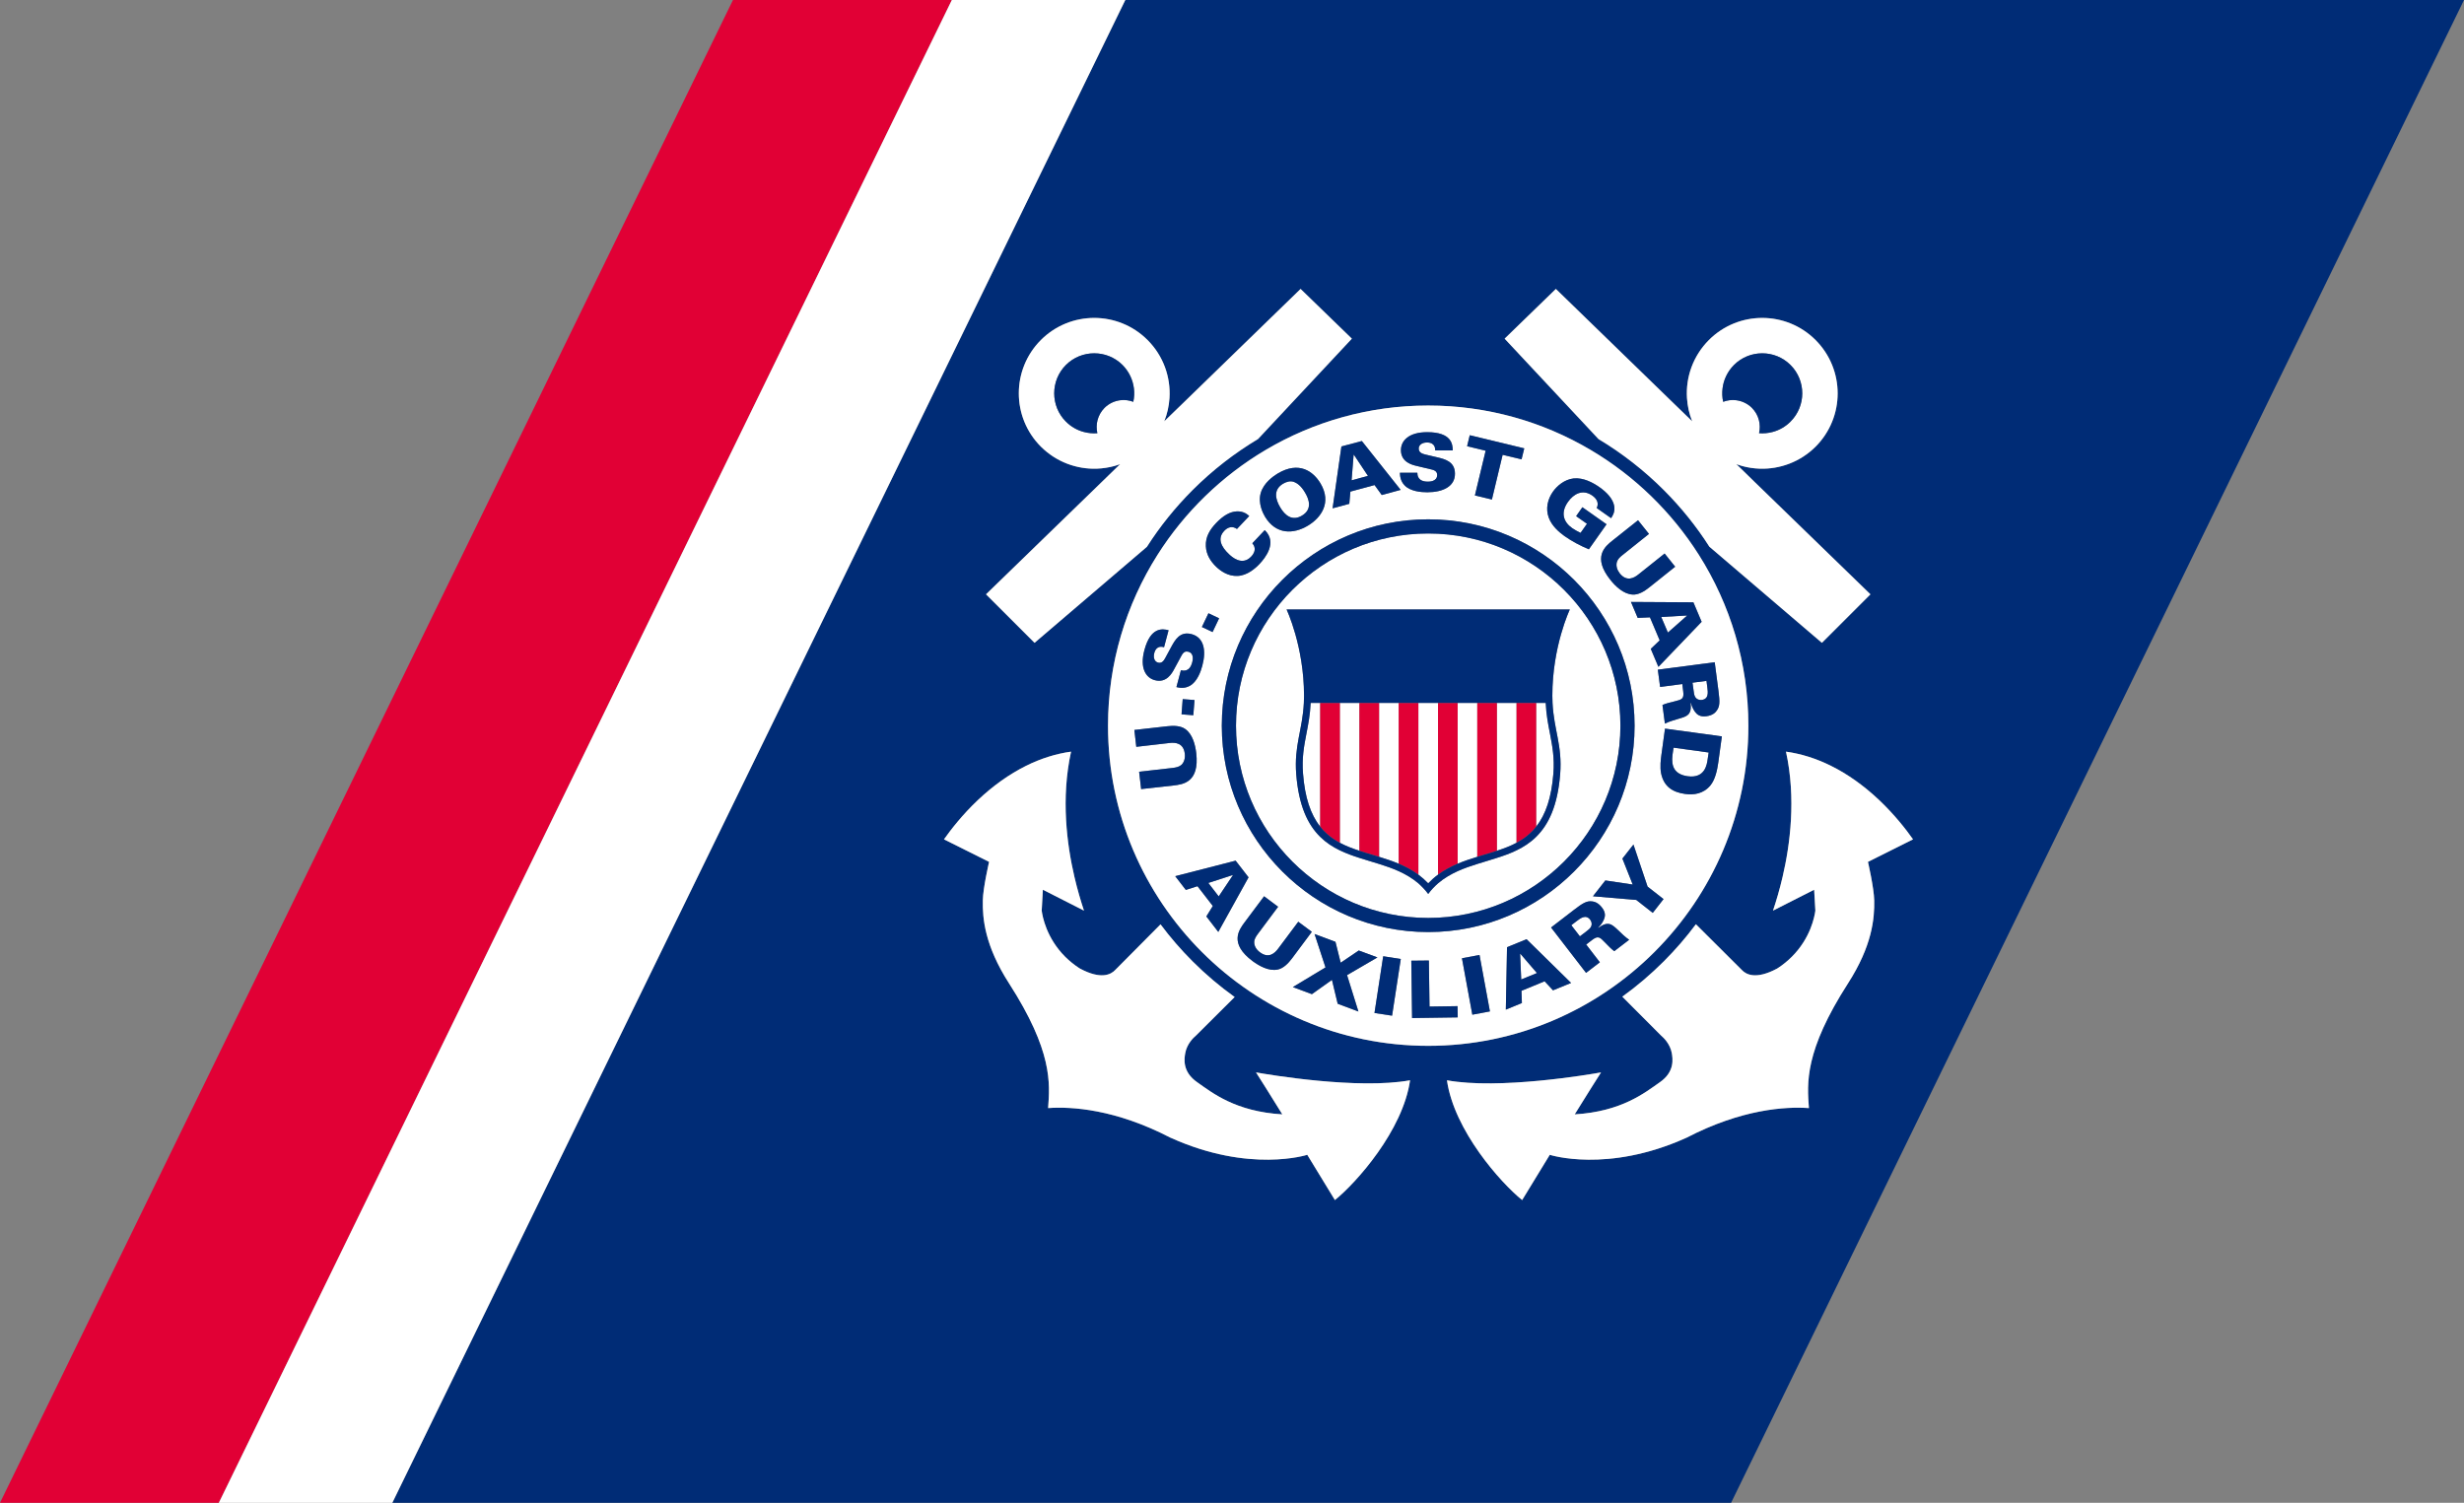
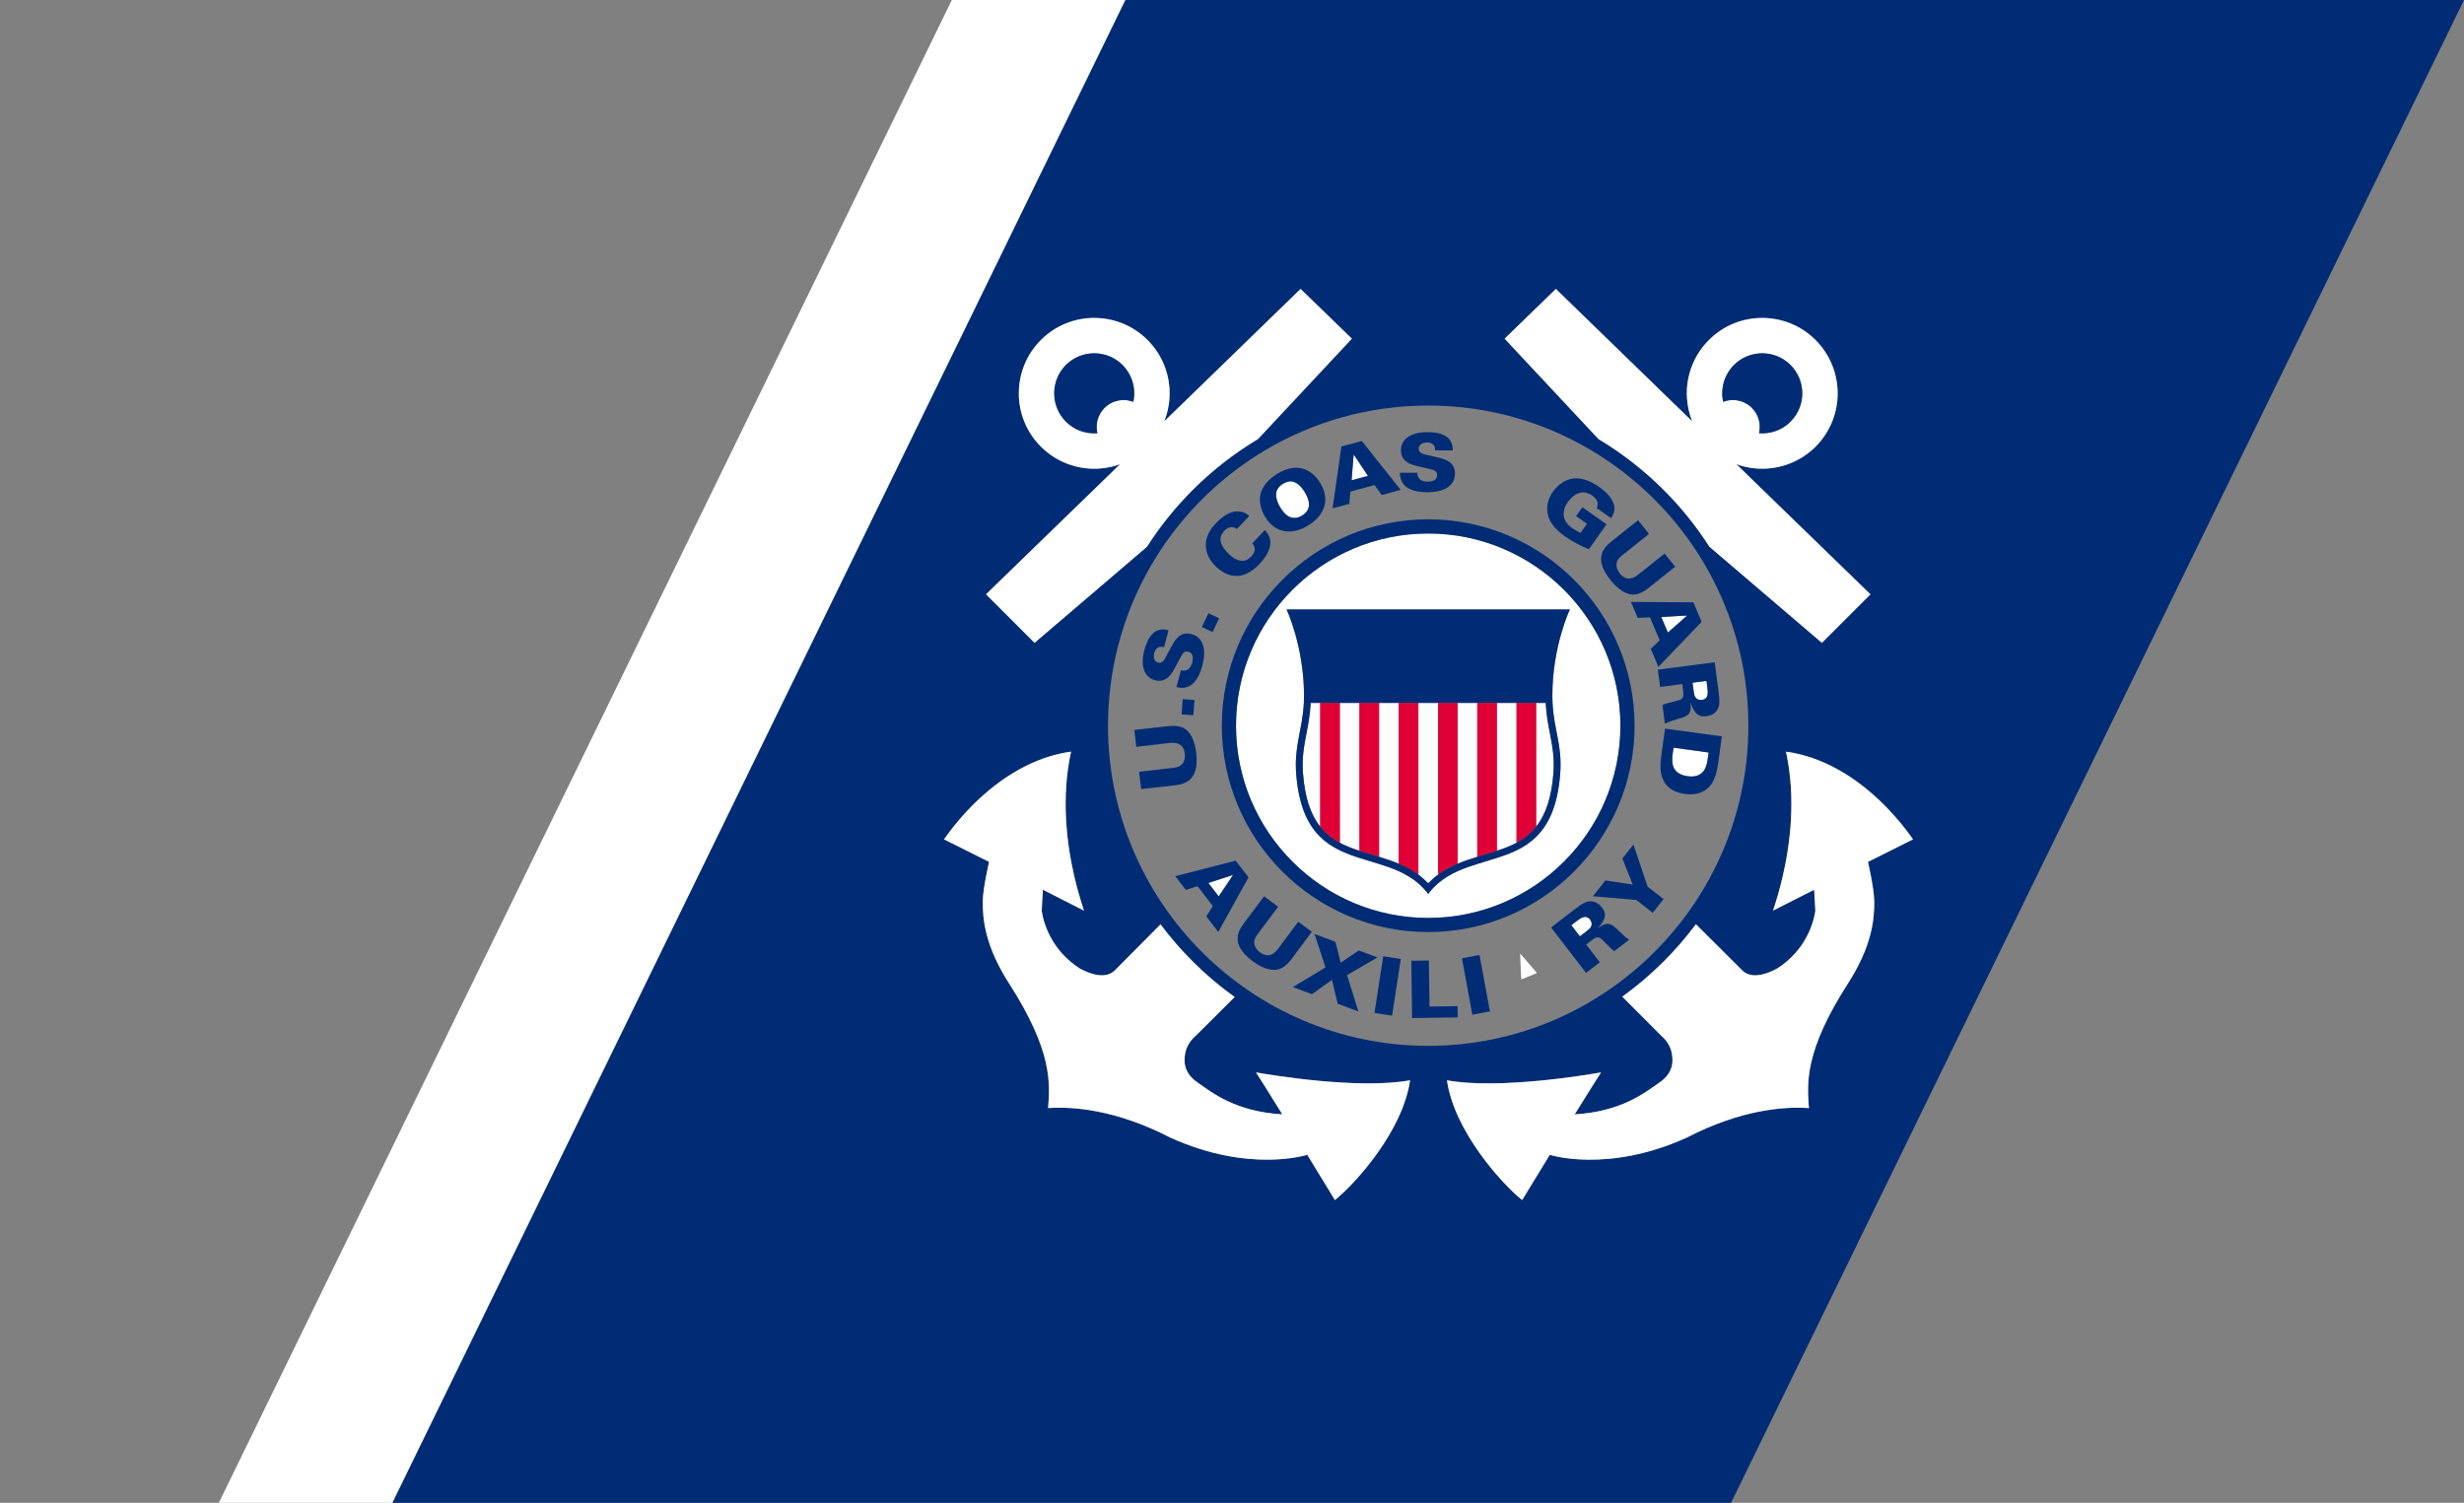
<svg xmlns="http://www.w3.org/2000/svg" xmlns:ns1="http://www.inkscape.org/namespaces/inkscape" xmlns:ns2="http://sodipodi.sourceforge.net/DTD/sodipodi-0.dtd" version="1.1" id="Layer_1" x="0px" y="0px" width="550" height="335.457" viewBox="0 0 550 335.457" enable-background="new 0 0 600 356.982" xml:space="preserve" ns1:version="0.48.1 " ns2:docname="ZZ1.svg">
  <rect x="0" y="0" width="550" height="335.457" fill="#808080" stroke="none" />
  <defs id="defs121" />
  <ns2:namedview pagecolor="#ffffff" bordercolor="#666666" borderopacity="1" objecttolerance="10" gridtolerance="10" guidetolerance="10" ns1:pageopacity="0" ns1:pageshadow="2" ns1:window-width="1280" ns1:window-height="1004" id="namedview119" showgrid="false" fit-margin-top="0" fit-margin-left="0" fit-margin-right="0" fit-margin-bottom="0" ns1:zoom="0.73112931" ns1:cx="270.7" ns1:cy="166.966" ns1:window-x="-8" ns1:window-y="-8" ns1:window-maximized="1" ns1:current-layer="Layer_1" />
  <g id="g3" transform="translate(-29.3,-10)">
    <path d="M 280.483,10 116.872,345.457 H 415.703 L 579.3,10 H 280.483 z m 152.595,247.345 c -5.263,-0.367 -14.996,0.219 -27.342,6.625 h -0.027 l -0.014,0.014 c -17.641,7.963 -30.463,3.791 -30.463,3.791 l -6.168,10.102 c -4.786,-3.857 -15.188,-15.527 -16.783,-26.734 11.596,2.127 31.69,-1.268 34.39,-1.758 0,0 -3.96,6.217 -5.876,9.365 10.463,-0.627 15.631,-4.813 19.005,-7.172 3.367,-2.33 2.884,-5.275 2.665,-6.516 -0.368,-2.004 -1.786,-3.408 -2.393,-3.912 l -8.65,-8.672 c 3.266,-2.357 6.367,-4.988 9.271,-7.893 2.604,-2.604 4.997,-5.371 7.157,-8.275 l 10.266,10.225 c 0.947,1.008 3.143,2.168 7.778,-0.287 l 0.116,-0.068 0.108,-0.066 c 1.159,-0.75 2.216,-1.623 3.163,-2.564 4.165,-4.172 5.058,-8.943 5.234,-10.279 l -0.271,-4.662 -9.183,4.662 c 0.716,-2.141 1.479,-4.689 2.141,-7.539 1.677,-7.17 3.04,-17.504 0.757,-27.947 3.415,0.477 6.789,1.541 10.088,3.189 3.701,1.842 7.301,4.404 10.723,7.635 3.442,3.26 6.012,6.572 7.546,8.754 l -10.062,5.029 c 0,0 1.344,5.795 1.398,8.604 0.081,4.063 -0.465,10.115 -5.836,18.486 -9.774,15.197 -9.161,22.314 -8.738,27.863 z m -105.807,20.531 -6.169,-10.102 c 0,0 -12.821,4.172 -30.457,-3.791 l -0.034,-0.014 h -0.014 c -12.358,-6.406 -22.086,-6.992 -27.341,-6.625 0.409,-5.549 1.036,-12.666 -8.739,-27.865 -5.372,-8.371 -5.924,-14.424 -5.835,-18.486 0.048,-2.809 1.397,-8.604 1.397,-8.604 l -10.068,-5.029 c 1.541,-2.182 4.104,-5.494 7.553,-8.754 3.415,-3.23 7.028,-5.793 10.716,-7.635 3.299,-1.648 6.68,-2.713 10.095,-3.189 -2.291,10.443 -0.927,20.777 0.75,27.947 0.661,2.85 1.424,5.398 2.133,7.539 l -9.175,-4.662 -0.259,4.662 c 0.164,1.336 1.063,6.107 5.215,10.279 0.954,0.941 2.018,1.814 3.169,2.564 l 0.116,0.066 0.116,0.068 c 4.622,2.455 6.83,1.295 7.778,0.287 l 10.129,-10.197 c 2.161,2.891 4.546,5.658 7.144,8.248 2.945,2.943 6.087,5.604 9.4,7.975 l -8.629,8.59 c -0.614,0.504 -2.032,1.908 -2.393,3.912 -0.225,1.24 -0.709,4.186 2.665,6.516 3.361,2.359 8.527,6.545 18.998,7.172 -1.915,-3.148 -5.869,-9.365 -5.869,-9.365 2.686,0.49 22.795,3.885 34.383,1.758 -1.594,11.208 -11.996,22.878 -16.775,26.735 z m -51.908,-160.42 3.422,-3.327 0.552,-0.518 c -0.409,0.15 -0.825,0.273 -1.234,0.396 -1.322,0.368 -2.658,0.559 -4.008,0.614 -4.492,0.136 -9.019,-1.5 -12.454,-4.922 -6.571,-6.571 -6.571,-17.218 0,-23.803 6.571,-6.571 17.232,-6.571 23.804,0 3.558,3.558 5.187,8.303 4.901,12.951 -0.116,1.786 -0.498,3.518 -1.166,5.194 l 3.96,-3.831 26.468,-25.712 11.445,11.098 -20.94,22.399 c -5.255,3.149 -10.17,6.953 -14.622,11.397 -3.885,3.899 -7.3,8.139 -10.184,12.665 l -25.084,21.431 -10.832,-10.825 25.972,-25.207 z M 405.859,98.847 c -0.293,-4.648 1.343,-9.393 4.895,-12.951 6.564,-6.571 17.232,-6.571 23.803,0 6.578,6.585 6.578,17.232 0,23.817 -3.428,3.408 -7.969,5.044 -12.453,4.908 -1.35,-0.055 -2.693,-0.246 -3.994,-0.614 -0.416,-0.123 -0.825,-0.245 -1.241,-0.396 l 0.552,0.518 3.408,3.327 25.979,25.208 -10.832,10.825 -25.119,-21.458 c -2.883,-4.526 -6.291,-8.752 -10.163,-12.638 -4.438,-4.431 -9.331,-8.234 -14.581,-11.384 l -20.953,-22.413 11.432,-11.098 26.475,25.712 3.961,3.831 c -0.678,-1.677 -1.052,-3.408 -1.169,-5.194 z m -21.478,11.602 c 9.774,5.78 18.057,13.837 24.131,23.408 6.993,11.042 11.049,24.117 11.049,38.131 0,39.414 -32.059,71.464 -71.465,71.464 -39.413,0 -71.471,-32.051 -71.471,-71.464 0,-13.987 4.042,-27.062 11.029,-38.104 6.08,-9.598 14.383,-17.668 24.185,-23.462 10.634,-6.285 23.026,-9.897 36.257,-9.897 13.238,-0.001 25.644,3.625 36.285,9.924 z" id="path5" ns1:connector-curvature="0" style="fill:#002c76" />
-     <polygon points="241.765,10 192.911,10 29.3,345.457 78.147,345.457 " id="polygon7" style="fill:#e10035" />
    <polygon points="280.483,10 241.765,10 78.147,345.457 116.872,345.457 " id="polygon9" style="fill:#ffffff" />
    <path d="m 320.154,182.691 c 0.41,5.248 1.657,9.08 3.832,11.834 v -27.622 h -2.127 c -0.123,2.645 -0.539,4.785 -0.947,6.871 -0.532,2.768 -1.037,5.386 -0.758,8.917 z" id="path11" ns1:connector-curvature="0" style="fill:#ffffff" />
    <polygon points="401.6,151.198 405.846,147.449 405.818,147.395 400.113,147.722 " id="polygon13" style="fill:#ffffff" />
    <path d="m 407.604,165.404 c 0.348,0.804 1.165,0.886 1.567,0.832 1.575,-0.205 1.377,-1.704 1.228,-2.809 l -0.185,-1.445 -3.121,0.409 0.197,1.445 c 0.11,0.831 0.165,1.254 0.314,1.568 z" id="path15" ns1:connector-curvature="0" style="fill:#ffffff" />
    <path d="m 332.745,199.91 v -33.006 h -4.376 v 31.219 c 1.37,0.736 2.842,1.283 4.376,1.787 z" id="path17" ns1:connector-curvature="0" style="fill:#ffffff" />
    <polygon points="334.646,116.229 331.512,111.512 331.45,111.526 330.993,117.211 " id="polygon19" style="fill:#ffffff" />
    <path d="m 447.652,210.994 c -0.055,-2.809 -1.398,-8.604 -1.398,-8.604 l 10.062,-5.029 c -1.534,-2.182 -4.104,-5.494 -7.546,-8.754 -3.422,-3.23 -7.021,-5.793 -10.723,-7.635 -3.299,-1.648 -6.673,-2.713 -10.088,-3.189 2.283,10.443 0.92,20.777 -0.757,27.947 -0.661,2.85 -1.425,5.398 -2.141,7.539 l 9.183,-4.662 0.271,4.662 c -0.177,1.336 -1.069,6.107 -5.234,10.279 -0.947,0.941 -2.004,1.814 -3.163,2.564 l -0.108,0.066 -0.116,0.068 c -4.636,2.455 -6.831,1.295 -7.778,0.287 L 407.85,216.31 c -2.16,2.904 -4.553,5.672 -7.157,8.275 -2.903,2.904 -6.005,5.535 -9.271,7.893 l 8.65,8.672 c 0.606,0.504 2.024,1.908 2.393,3.912 0.219,1.24 0.702,4.186 -2.665,6.516 -3.374,2.359 -8.542,6.545 -19.005,7.172 1.916,-3.148 5.876,-9.365 5.876,-9.365 -2.699,0.49 -22.794,3.885 -34.39,1.758 1.596,11.207 11.997,22.877 16.783,26.734 l 6.168,-10.102 c 0,0 12.822,4.172 30.463,-3.791 l 0.014,-0.014 h 0.027 c 12.346,-6.406 22.079,-6.992 27.342,-6.625 -0.423,-5.549 -1.036,-12.666 8.738,-27.865 5.372,-8.371 5.917,-14.424 5.836,-18.486 z" id="path21" ns1:connector-curvature="0" style="fill:#ffffff" />
    <path d="m 359.051,201.259 v -34.356 h -4.384 v 35.895 c 1.438,-0.599 2.911,-1.09 4.384,-1.539 z" id="path23" ns1:connector-curvature="0" style="fill:#ffffff" />
    <path d="m 341.512,202.798 v -35.895 h -4.383 v 34.356 c 1.478,0.449 2.951,0.94 4.383,1.539 z" id="path25" ns1:connector-curvature="0" style="fill:#ffffff" />
    <path d="m 348.096,207.175 c 0.695,-0.723 1.425,-1.377 2.195,-1.936 v -38.336 h -4.39 v 38.336 c 0.757,0.559 1.494,1.214 2.195,1.936 z" id="path27" ns1:connector-curvature="0" style="fill:#ffffff" />
    <path d="m 376.037,182.691 c 0.279,-3.531 -0.232,-6.148 -0.757,-8.917 -0.409,-2.086 -0.831,-4.226 -0.954,-6.871 h -2.134 v 27.622 c 2.189,-2.754 3.422,-6.586 3.845,-11.834 z" id="path29" ns1:connector-curvature="0" style="fill:#ffffff" />
    <path d="m 348.096,214.906 c 23.654,0 42.904,-19.25 42.904,-42.917 0,-23.653 -19.25,-42.903 -42.904,-42.903 -23.666,0 -42.902,19.25 -42.902,42.903 -0.001,23.667 19.236,42.917 42.902,42.917 z m 31.615,-68.861 c 0,0 -3.906,8.207 -3.906,19.25 0,0.559 0.014,1.091 0.041,1.609 0.307,6.067 2.216,9.502 1.705,15.911 -0.56,7.033 -2.57,11.246 -5.358,13.986 -1.309,1.295 -2.794,2.25 -4.376,3.014 -1.397,0.682 -2.877,1.213 -4.391,1.689 -1.438,0.479 -2.917,0.887 -4.375,1.35 -1.493,0.465 -2.959,0.969 -4.384,1.609 -1.548,0.709 -3.033,1.568 -4.376,2.713 -0.784,0.695 -1.514,1.445 -2.188,2.359 l -0.008,0.014 -0.014,-0.014 c -0.674,-0.914 -1.41,-1.664 -2.181,-2.359 -1.351,-1.145 -2.836,-2.004 -4.39,-2.713 -1.412,-0.641 -2.891,-1.145 -4.383,-1.609 -1.453,-0.463 -2.925,-0.871 -4.384,-1.35 -1.499,-0.477 -2.972,-1.008 -4.376,-1.689 -1.588,-0.764 -3.067,-1.719 -4.383,-3.014 -2.789,-2.74 -4.793,-6.953 -5.352,-13.986 -0.504,-6.408 1.397,-9.844 1.704,-15.911 0.027,-0.518 0.041,-1.05 0.041,-1.609 0,-11.042 -3.899,-19.25 -3.899,-19.25 h 63.233 z" id="path31" ns1:connector-curvature="0" style="fill:#ffffff" />
    <path d="m 367.816,198.123 v -31.219 h -4.391 v 33.006 c 1.542,-0.504 3.028,-1.051 4.391,-1.787 z" id="path33" ns1:connector-curvature="0" style="fill:#ffffff" />
    <polygon points="368.676,222.908 368.613,222.935 368.859,228.634 372.369,227.203 " id="polygon35" style="fill:#ffffff" />
    <path d="m 406.037,183.277 c 3.852,0.518 4.273,-2.631 4.438,-3.803 l 0.225,-1.5 -7.839,-1.078 -0.239,1.65 c -0.313,2.563 0.463,4.323 3.415,4.731 z" id="path37" ns1:connector-curvature="0" style="fill:#ffffff" />
    <path d="m 381.19,215.642 -1.151,0.885 1.914,2.482 1.16,-0.887 c 0.668,-0.518 1.002,-0.764 1.192,-1.049 0.532,-0.723 0.185,-1.459 -0.062,-1.787 -0.96,-1.24 -2.167,-0.326 -3.053,0.356 z" id="path39" ns1:connector-curvature="0" style="fill:#ffffff" />
    <path d="m 319.924,125.091 c 2.379,-1.418 1.574,-3.667 0.654,-5.181 -0.914,-1.541 -1.773,-2.059 -2.428,-2.332 -0.845,-0.313 -1.73,-0.027 -2.453,0.396 -2.188,1.322 -1.752,3.408 -0.621,5.303 1.037,1.745 2.653,3.136 4.848,1.814 z" id="path41" ns1:connector-curvature="0" style="fill:#ffffff" />
    <path d="m 309.664,249.384 c 0,0 3.954,6.217 5.869,9.365 -10.471,-0.627 -15.637,-4.813 -18.998,-7.172 -3.374,-2.33 -2.89,-5.275 -2.665,-6.516 0.361,-2.004 1.779,-3.408 2.393,-3.912 l 8.629,-8.59 c -3.313,-2.371 -6.455,-5.031 -9.4,-7.975 -2.597,-2.59 -4.983,-5.357 -7.144,-8.248 l -10.129,10.197 c -0.948,1.008 -3.156,2.168 -7.778,-0.287 l -0.116,-0.068 -0.116,-0.066 c -1.152,-0.75 -2.215,-1.623 -3.169,-2.564 -4.151,-4.172 -5.051,-8.943 -5.215,-10.279 l 0.259,-4.662 9.175,4.662 c -0.709,-2.141 -1.472,-4.689 -2.133,-7.539 -1.677,-7.17 -3.041,-17.504 -0.75,-27.947 -3.415,0.477 -6.796,1.541 -10.095,3.189 -3.688,1.842 -7.301,4.404 -10.716,7.635 -3.449,3.26 -6.012,6.572 -7.553,8.754 l 10.068,5.029 c 0,0 -1.35,5.795 -1.397,8.604 -0.089,4.063 0.463,10.115 5.835,18.486 9.775,15.199 9.148,22.316 8.739,27.865 5.255,-0.367 14.983,0.219 27.341,6.625 h 0.014 l 0.034,0.014 c 17.635,7.963 30.457,3.791 30.457,3.791 l 6.169,10.102 c 4.778,-3.857 15.181,-15.527 16.775,-26.734 -11.588,2.126 -31.697,-1.268 -34.383,-1.759 z" id="path43" ns1:connector-curvature="0" style="fill:#ffffff" />
    <path d="m 285.309,132.057 c 2.884,-4.526 6.299,-8.766 10.184,-12.665 4.451,-4.444 9.367,-8.248 14.622,-11.397 l 20.94,-22.399 -11.445,-11.098 -26.468,25.712 -3.96,3.831 c 0.668,-1.677 1.05,-3.408 1.166,-5.194 0.286,-4.648 -1.343,-9.393 -4.901,-12.951 -6.571,-6.571 -17.232,-6.571 -23.804,0 -6.571,6.585 -6.571,17.232 0,23.803 3.436,3.422 7.962,5.058 12.454,4.922 1.35,-0.055 2.686,-0.246 4.008,-0.614 0.409,-0.123 0.825,-0.245 1.234,-0.396 l -0.552,0.518 -3.422,3.327 -25.971,25.208 10.832,10.825 25.083,-21.432 z m -9.461,-31.015 c -0.777,0.791 -1.295,1.718 -1.561,2.727 -0.252,0.954 -0.266,1.963 -0.041,2.931 -0.995,0.082 -2.018,-0.014 -3,-0.273 -1.479,-0.381 -2.863,-1.159 -4.021,-2.317 -3.477,-3.477 -3.477,-9.148 0,-12.638 3.483,-3.476 9.161,-3.476 12.638,0 1.459,1.473 2.297,3.299 2.542,5.208 0.13,0.995 0.082,2.018 -0.136,3.013 -0.927,-0.354 -1.929,-0.478 -2.911,-0.354 -1.281,0.162 -2.522,0.721 -3.51,1.703 z" id="path45" ns1:connector-curvature="0" style="fill:#ffffff" />
    <polygon points="304.436,205.335 299.017,207.093 301.334,210.093 304.484,205.39 " id="polygon47" style="fill:#ffffff" />
    <path d="m 376.59,74.498 -11.432,11.098 20.953,22.413 c 5.25,3.149 10.144,6.953 14.581,11.384 3.872,3.885 7.28,8.112 10.163,12.638 l 25.119,21.458 10.832,-10.825 -25.979,-25.208 -3.408,-3.327 -0.552,-0.518 c 0.416,0.15 0.825,0.273 1.241,0.396 1.301,0.368 2.645,0.559 3.994,0.614 4.484,0.136 9.025,-1.5 12.453,-4.908 6.578,-6.584 6.578,-17.232 0,-23.817 -6.57,-6.571 -17.238,-6.571 -23.803,0 -3.552,3.558 -5.188,8.303 -4.895,12.951 0.116,1.786 0.49,3.518 1.166,5.194 L 403.062,100.21 376.59,74.498 z m 37.211,22.181 c 0.232,-1.909 1.091,-3.735 2.543,-5.208 3.482,-3.476 9.141,-3.476 12.624,0 3.497,3.49 3.497,9.162 0,12.638 -1.146,1.159 -2.543,1.936 -4.015,2.317 -0.975,0.259 -2.004,0.354 -3.007,0.273 0.231,-0.968 0.212,-1.977 -0.034,-2.931 -0.259,-1.009 -0.783,-1.936 -1.561,-2.727 -0.988,-0.982 -2.229,-1.541 -3.518,-1.704 -0.968,-0.123 -1.977,0 -2.896,0.354 -0.225,-0.994 -0.265,-2.003 -0.136,-3.012 z" id="path49" ns1:connector-curvature="0" style="fill:#ffffff" />
-     <path d="m 311.839,110.421 c -9.802,5.794 -18.105,13.865 -24.185,23.462 -6.987,11.043 -11.029,24.117 -11.029,38.104 0,39.414 32.058,71.464 71.471,71.464 39.406,0 71.465,-32.051 71.465,-71.464 0,-14.015 -4.056,-27.089 -11.049,-38.131 -6.074,-9.571 -14.356,-17.628 -24.131,-23.408 -10.641,-6.298 -23.047,-9.925 -36.285,-9.925 -13.231,0.001 -25.623,3.614 -36.257,9.898 z m 16.885,-0.763 4.56,-1.213 8.664,10.906 -4.219,1.145 -1.609,-2.222 -5.392,1.459 -0.245,2.727 -3.729,1.009 1.97,-13.811 z m 19.372,16.264 c 25.398,0 46.066,20.667 46.066,46.066 0,25.398 -20.668,46.066 -46.066,46.066 -25.404,0 -46.072,-20.668 -46.072,-46.066 -10e-4,-25.398 20.667,-46.066 46.072,-46.066 z m -37.375,-5.889 c 0.676,-2.304 2.884,-3.79 3.756,-4.322 4.785,-2.863 7.962,-0.491 9.57,2.182 2.618,4.376 0.041,7.743 -2.809,9.447 -3.189,1.909 -7.115,2.072 -9.57,-2.004 -0.436,-0.736 -1.622,-2.999 -0.947,-5.303 z m -9.979,6.735 c 1.554,-1.636 3.088,-2.549 4.628,-2.618 1.567,-0.068 2.413,0.723 2.774,1.036 l -2.734,2.89 c -1.063,-0.75 -2.085,-0.382 -2.842,0.423 -1.616,1.704 -0.668,3.572 1.036,5.181 0.56,0.545 2.917,2.754 4.976,0.559 1.418,-1.486 0.573,-2.59 0.26,-2.972 l 2.768,-2.931 c 2.89,2.768 0.082,6.23 -1.166,7.553 -0.928,0.981 -2.727,2.577 -4.881,2.672 -2.127,0.109 -3.797,-1.104 -4.765,-2.018 -1.274,-1.213 -2.25,-2.74 -2.331,-4.622 -0.103,-2.072 0.872,-3.668 2.277,-5.153 z m -1.698,20.122 2.38,1.131 -1.459,3.067 -2.386,-1.131 1.465,-3.067 z m -14.301,8.235 c 1.397,-5.249 4.076,-4.786 5.398,-4.445 l -1.009,3.79 c -0.375,-0.095 -1.704,-0.477 -2.181,1.309 -0.286,1.09 0.088,1.922 0.832,2.126 0.907,0.246 1.336,-0.518 1.623,-1.036 l 1.268,-2.345 c 0.907,-1.677 1.991,-3.667 4.608,-2.972 2.754,0.736 3.306,3.64 2.399,7.021 -0.368,1.404 -1.172,3.6 -2.767,4.499 -1.261,0.723 -2.475,0.423 -3.02,0.3 l 1.002,-3.763 c 0.498,0.123 1.936,0.464 2.522,-1.758 0.082,-0.327 0.531,-1.991 -0.866,-2.372 -0.58,-0.15 -1.05,0 -1.507,0.832 l -1.677,3.095 c -0.47,0.873 -1.69,3.122 -4.281,2.427 -1.996,-0.519 -3.421,-2.673 -2.344,-6.708 z m 11.193,11.138 -0.273,3.395 -2.625,-0.205 0.259,-3.395 2.639,0.205 z m -11.915,19.877 -0.45,-3.873 7.56,-0.857 c 0.682,-0.096 1.384,-0.232 1.868,-0.668 0.647,-0.6 0.879,-1.541 0.77,-2.482 -0.279,-2.439 -2.133,-2.563 -3.401,-2.412 l -7.43,0.858 -0.429,-3.763 7.369,-0.832 c 1.404,-0.164 2.958,-0.123 3.995,0.627 1.67,1.172 2.243,3.613 2.447,5.373 0.75,6.543 -2.972,6.979 -5.051,7.225 l -7.248,0.804 z m 14.553,28.424 1.445,-2.33 -3.422,-4.418 -2.604,0.832 -2.365,-3.068 13.483,-3.463 2.883,3.723 -6.755,12.188 -2.665,-3.464 z m 15.903,11.861 c -1.99,0.408 -4.158,-0.846 -5.568,-1.881 -5.29,-3.939 -3.061,-6.967 -1.807,-8.645 l 4.362,-5.834 3.129,2.344 -4.547,6.096 c -0.401,0.545 -0.79,1.145 -0.79,1.799 -0.014,0.887 0.518,1.703 1.281,2.264 1.963,1.473 3.319,0.203 4.083,-0.832 l 4.472,-5.984 3.026,2.248 -4.431,5.945 c -0.845,1.117 -1.935,2.234 -3.21,2.48 z m 13.415,7.635 -1.281,-5.33 -4.479,3.189 -4.253,-1.582 7.293,-4.389 -2.447,-7.457 4.67,1.744 1.166,4.662 4.035,-2.727 4.172,1.541 -6.783,3.953 2.535,8.125 -4.628,-1.729 z m 12.14,2.658 -3.927,-0.6 1.943,-12.666 3.926,0.613 -1.942,12.653 z m 4.465,0.532 -0.171,-12.801 3.92,-0.041 0.143,10.279 6.258,-0.096 0.041,2.51 -10.191,0.149 z m 13.448,-0.75 -2.316,-12.596 3.919,-0.736 2.324,12.596 -3.927,0.736 z m 18.01,-5.44 -1.875,-2.018 -5.166,2.127 0.096,2.727 -3.586,1.473 0.266,-13.934 4.363,-1.785 9.938,9.762 -4.036,1.648 z m 13.674,-8.738 c -0.66,-0.477 -1.329,-1.186 -2.133,-2.004 -1.07,-1.117 -1.473,-1.527 -2.843,-0.477 l -1.296,0.994 3.055,3.967 -3.082,2.359 -7.811,-10.129 5.125,-3.941 c 1.991,-1.539 2.822,-1.99 3.961,-1.895 0.572,0.055 1.438,0.287 2.277,1.391 0.858,1.092 0.735,1.949 0.436,2.658 -0.389,0.941 -1.002,1.527 -1.281,1.814 l 0.047,0.055 c 2.189,-1.596 2.973,-0.832 4.432,0.545 0.634,0.613 1.629,1.594 2.439,2.113 l -3.326,2.55 z m 8.59,-8.549 -3.682,-2.889 -9.666,-0.818 2.761,-3.531 6.114,0.914 -2.304,-5.795 2.468,-3.135 3.156,9.393 3.559,2.781 -2.406,3.08 z m 14.628,-33.565 c -0.231,1.65 -0.675,3.805 -1.772,5.127 -1.561,1.881 -3.735,2.154 -5.609,1.895 -2.816,-0.381 -4.759,-1.648 -5.379,-4.58 -0.3,-1.486 -0.062,-3.176 0.062,-4.131 l 0.804,-5.876 12.693,1.731 -0.799,5.834 z m 0.04,-15.99 c 0.328,2.495 0.301,3.449 -0.367,4.376 -0.314,0.477 -0.961,1.104 -2.332,1.282 -1.383,0.191 -2.064,-0.354 -2.515,-0.955 -0.62,-0.818 -0.832,-1.649 -0.927,-2.018 l -0.075,0.014 c 0.286,2.686 -0.798,2.985 -2.7,3.531 -0.845,0.259 -2.181,0.627 -3.039,1.077 l -0.546,-4.158 c 0.743,-0.341 1.697,-0.559 2.802,-0.832 1.514,-0.382 2.059,-0.504 1.826,-2.236 l -0.197,-1.608 -4.955,0.654 -0.512,-3.858 12.699,-1.663 0.838,6.394 z m -3.756,-15.42 -9.652,10.062 -1.703,-4.022 1.99,-1.895 -2.175,-5.14 -2.733,0.123 -1.506,-3.559 13.939,0.082 1.84,4.349 z m -11.758,-19.617 -5.938,4.744 c -0.545,0.423 -1.057,0.914 -1.234,1.554 -0.23,0.859 0.076,1.772 0.662,2.522 1.541,1.909 3.162,1.036 4.164,0.218 l 5.842,-4.663 2.353,2.945 -5.788,4.622 c -1.097,0.886 -2.439,1.69 -3.721,1.595 -2.031,-0.109 -3.832,-1.868 -4.929,-3.245 -4.117,-5.126 -1.192,-7.512 0.442,-8.807 l 5.706,-4.54 2.441,3.055 z m -21.432,-9.434 c 0.887,-1.254 2.536,-2.727 4.643,-2.958 2.182,-0.205 4.321,0.968 5.705,1.936 1.786,1.254 3.006,2.645 3.313,4.158 0.252,1.377 -0.34,2.25 -0.682,2.781 l -3.21,-2.263 c 0.6,-1.2 -0.123,-2.181 -0.989,-2.781 -2.174,-1.527 -4.185,-0.341 -5.418,1.404 -1.738,2.454 -0.988,4.513 0.927,5.862 0.579,0.409 1.213,0.736 1.874,1.063 l 1.432,-2.031 -2.42,-1.704 1.397,-1.991 5.392,3.804 -3.946,5.59 c -1.915,-0.805 -3.756,-1.772 -5.446,-2.958 -1.227,-0.886 -2.822,-2.25 -3.504,-4.104 -0.751,-2.018 -0.247,-4.145 0.932,-5.808 z m -18.574,-12.598 12.167,2.931 -0.601,2.454 -4.226,-1.009 -2.393,9.979 -3.797,-0.913 2.399,-9.979 -4.138,-1.009 0.589,-2.454 z m -3.791,3.395 h -3.919 c 0,-0.395 0.014,-1.772 -1.841,-1.772 -1.117,0 -1.84,0.586 -1.834,1.35 0,0.94 0.853,1.172 1.412,1.322 l 2.617,0.614 c 1.84,0.436 4.056,0.968 4.056,3.681 0.007,2.849 -2.665,4.131 -6.155,4.145 -1.452,0 -3.783,-0.205 -5.059,-1.513 -1.029,-1.036 -1.049,-2.291 -1.07,-2.85 h 3.887 c 0.02,0.518 0.055,1.991 2.352,1.991 0.334,0 2.072,-0.014 2.072,-1.473 0,-0.586 -0.279,-1.009 -1.2,-1.227 l -3.429,-0.818 c -0.968,-0.231 -3.449,-0.832 -3.456,-3.503 -0.007,-2.072 1.69,-4.022 5.862,-4.022 5.446,-10e-4 5.686,2.698 5.705,4.075 z" id="path51" ns1:connector-curvature="0" style="fill:#ffffff" />
    <path d="m 302.023,171.988 c 0,25.398 20.668,46.066 46.072,46.066 25.398,0 46.066,-20.668 46.066,-46.066 0,-25.398 -20.668,-46.066 -46.066,-46.066 -25.404,0 -46.072,20.668 -46.072,46.066 z m 46.073,-42.903 c 23.654,0 42.904,19.25 42.904,42.903 0,23.667 -19.25,42.917 -42.904,42.917 -23.666,0 -42.902,-19.25 -42.902,-42.917 -0.001,-23.653 19.236,-42.903 42.902,-42.903 z" id="path53" ns1:connector-curvature="0" style="fill:#002c76" />
    <path d="m 282.269,99.692 c 0.218,-0.996 0.266,-2.018 0.136,-3.013 -0.245,-1.909 -1.083,-3.735 -2.542,-5.208 -3.477,-3.476 -9.154,-3.476 -12.638,0 -3.477,3.49 -3.477,9.162 0,12.638 1.159,1.159 2.542,1.936 4.021,2.317 0.982,0.259 2.004,0.354 3,0.273 -0.225,-0.968 -0.211,-1.977 0.041,-2.931 0.266,-1.009 0.784,-1.936 1.561,-2.727 0.988,-0.982 2.229,-1.541 3.51,-1.704 0.981,-0.122 1.984,10e-4 2.911,0.355 z" id="path55" ns1:connector-curvature="0" style="fill:#002c76" />
    <path d="m 416.834,99.338 c 1.289,0.164 2.529,0.722 3.518,1.704 0.777,0.791 1.302,1.718 1.561,2.727 0.246,0.954 0.266,1.963 0.034,2.931 1.003,0.082 2.032,-0.014 3.007,-0.273 1.472,-0.381 2.869,-1.159 4.015,-2.317 3.497,-3.477 3.497,-9.148 0,-12.638 -3.483,-3.476 -9.142,-3.476 -12.624,0 -1.452,1.473 -2.311,3.299 -2.543,5.208 -0.129,1.009 -0.089,2.018 0.137,3.013 0.918,-0.355 1.927,-0.478 2.895,-0.355 z" id="path57" ns1:connector-curvature="0" style="fill:#002c76" />
    <path d="m 335.621,200.794 c 0.512,0.15 1.01,0.314 1.508,0.465 v -34.356 h -4.384 v 33.006 c 0.948,0.327 1.901,0.6 2.876,0.885 z" id="path59" ns1:connector-curvature="0" style="fill:#e10035" />
    <path d="m 325.479,196.105 c 0.893,0.818 1.854,1.459 2.891,2.018 v -31.219 h -4.383 v 27.622 c 0.455,0.585 0.947,1.116 1.492,1.579 z" id="path61" ns1:connector-curvature="0" style="fill:#e10035" />
    <path d="m 345.901,205.24 v -38.336 h -4.39 v 35.895 c 1.541,0.642 3.013,1.431 4.39,2.441 z" id="path63" ns1:connector-curvature="0" style="fill:#e10035" />
    <path d="m 370.707,196.105 c 0.545,-0.463 1.043,-0.994 1.485,-1.58 v -27.622 h -4.376 v 31.219 c 1.03,-0.558 2.004,-1.199 2.891,-2.017 z" id="path65" ns1:connector-curvature="0" style="fill:#e10035" />
    <path d="m 360.563,200.794 c 0.968,-0.285 1.937,-0.559 2.862,-0.885 v -33.006 h -4.375 v 34.356 c 0.512,-0.15 1.009,-0.314 1.513,-0.465 z" id="path67" ns1:connector-curvature="0" style="fill:#e10035" />
    <path d="m 354.667,202.798 v -35.895 h -4.376 v 38.336 c 1.377,-1.009 2.85,-1.798 4.376,-2.441 z" id="path69" ns1:connector-curvature="0" style="fill:#e10035" />
    <path d="m 320.38,165.294 c 0,0.559 -0.014,1.091 -0.041,1.609 -0.307,6.067 -2.208,9.502 -1.704,15.911 0.559,7.033 2.563,11.246 5.352,13.986 1.315,1.295 2.795,2.25 4.383,3.014 1.404,0.682 2.877,1.213 4.376,1.689 1.459,0.479 2.931,0.887 4.384,1.35 1.492,0.465 2.971,0.969 4.383,1.609 1.554,0.709 3.039,1.568 4.39,2.713 0.771,0.695 1.507,1.445 2.181,2.359 l 0.014,0.014 0.008,-0.014 c 0.674,-0.914 1.403,-1.664 2.188,-2.359 1.343,-1.145 2.828,-2.004 4.376,-2.713 1.425,-0.641 2.891,-1.145 4.384,-1.609 1.458,-0.463 2.938,-0.871 4.375,-1.35 1.514,-0.477 2.993,-1.008 4.391,-1.689 1.582,-0.764 3.067,-1.719 4.376,-3.014 2.788,-2.74 4.799,-6.953 5.358,-13.986 0.511,-6.408 -1.398,-9.844 -1.705,-15.911 -0.027,-0.518 -0.041,-1.05 -0.041,-1.609 0,-11.042 3.906,-19.25 3.906,-19.25 h -63.23 c -0.004,10e-4 3.896,8.208 3.896,19.25 z m 1.479,1.609 h 2.127 4.383 4.376 4.384 4.383 4.39 4.39 4.376 4.384 4.375 4.391 4.376 2.134 c 0.123,2.645 0.545,4.785 0.954,6.871 0.524,2.768 1.036,5.385 0.757,8.917 -0.423,5.248 -1.656,9.08 -3.845,11.834 -0.442,0.586 -0.94,1.117 -1.485,1.58 -0.887,0.818 -1.861,1.459 -2.891,2.018 -1.363,0.736 -2.85,1.283 -4.391,1.787 -0.926,0.326 -1.895,0.6 -2.862,0.885 -0.505,0.15 -1.002,0.314 -1.513,0.465 -1.473,0.449 -2.945,0.939 -4.384,1.539 -1.526,0.643 -2.999,1.432 -4.376,2.441 -0.771,0.559 -1.5,1.213 -2.195,1.936 -0.701,-0.723 -1.438,-1.377 -2.194,-1.936 -1.377,-1.01 -2.85,-1.799 -4.39,-2.441 -1.432,-0.6 -2.904,-1.09 -4.383,-1.539 -0.498,-0.15 -0.996,-0.314 -1.508,-0.465 -0.975,-0.285 -1.928,-0.559 -2.876,-0.885 -1.534,-0.504 -3.006,-1.051 -4.376,-1.787 -1.036,-0.559 -1.998,-1.199 -2.891,-2.018 -0.545,-0.463 -1.036,-0.994 -1.492,-1.58 -2.175,-2.754 -3.422,-6.586 -3.832,-11.834 -0.279,-3.531 0.226,-6.148 0.758,-8.917 0.407,-2.086 0.823,-4.226 0.946,-6.871 z" id="path71" ns1:connector-curvature="0" style="fill:#002c76" />
    <path d="m 296.317,178.111 c -0.204,-1.76 -0.777,-4.2 -2.447,-5.373 -1.036,-0.75 -2.59,-0.791 -3.995,-0.627 l -7.369,0.832 0.429,3.763 7.43,-0.858 c 1.268,-0.15 3.122,-0.027 3.401,2.412 0.109,0.941 -0.123,1.883 -0.77,2.482 -0.484,0.436 -1.186,0.572 -1.868,0.668 l -7.56,0.857 0.45,3.873 7.246,-0.805 c 2.082,-0.246 5.803,-0.681 5.053,-7.224 z" id="path73" ns1:connector-curvature="0" style="fill:#002c76" />
    <polygon points="293.298,166.058 293.039,169.453 295.663,169.657 295.936,166.263 " id="polygon75" style="fill:#002c76" />
    <path d="m 287.088,161.832 c 2.59,0.695 3.811,-1.554 4.281,-2.427 l 1.677,-3.095 c 0.457,-0.832 0.927,-0.982 1.507,-0.832 1.397,0.381 0.947,2.045 0.866,2.372 -0.586,2.222 -2.025,1.881 -2.522,1.758 l -1.002,3.763 c 0.545,0.123 1.759,0.422 3.02,-0.3 1.595,-0.899 2.399,-3.095 2.767,-4.499 0.907,-3.381 0.354,-6.285 -2.399,-7.021 -2.617,-0.695 -3.701,1.295 -4.608,2.972 l -1.268,2.345 c -0.287,0.518 -0.716,1.282 -1.623,1.036 -0.743,-0.204 -1.118,-1.036 -0.832,-2.126 0.477,-1.786 1.806,-1.404 2.181,-1.309 l 1.009,-3.79 c -1.322,-0.341 -4.001,-0.804 -5.398,4.445 -1.078,4.036 0.347,6.19 2.344,6.708 z" id="path77" ns1:connector-curvature="0" style="fill:#002c76" />
    <polygon points="299.964,151.089 301.424,148.021 299.044,146.89 297.579,149.958 " id="polygon79" style="fill:#002c76" />
    <path d="m 305.561,138.56 c 2.154,-0.095 3.953,-1.69 4.881,-2.672 1.248,-1.323 4.056,-4.785 1.166,-7.553 l -2.768,2.931 c 0.313,0.381 1.158,1.486 -0.26,2.972 -2.059,2.195 -4.416,-0.014 -4.976,-0.559 -1.704,-1.609 -2.652,-3.477 -1.036,-5.181 0.757,-0.805 1.779,-1.172 2.842,-0.423 l 2.734,-2.89 c -0.361,-0.313 -1.207,-1.104 -2.774,-1.036 -1.54,0.068 -3.074,0.981 -4.628,2.618 -1.404,1.486 -2.379,3.081 -2.277,5.153 0.082,1.881 1.057,3.408 2.331,4.622 0.968,0.914 2.638,2.127 4.765,2.018 z" id="path81" ns1:connector-curvature="0" style="fill:#002c76" />
    <path d="m 321.238,127.34 c 2.85,-1.704 5.427,-5.071 2.809,-9.447 -1.608,-2.672 -4.785,-5.044 -9.57,-2.182 -0.872,0.532 -3.08,2.018 -3.756,4.322 -0.675,2.304 0.512,4.567 0.947,5.303 2.455,4.076 6.381,3.913 9.57,2.004 z m -5.541,-9.366 c 0.723,-0.422 1.608,-0.709 2.453,-0.396 0.654,0.273 1.514,0.791 2.428,2.332 0.92,1.513 1.725,3.763 -0.654,5.181 -2.195,1.322 -3.811,-0.068 -4.848,-1.813 -1.131,-1.896 -1.567,-3.982 0.621,-5.304 z" id="path83" ns1:connector-curvature="0" style="fill:#002c76" />
    <path d="m 330.728,119.733 5.392,-1.459 1.609,2.222 4.219,-1.145 -8.664,-10.906 -4.56,1.213 -1.97,13.81 3.729,-1.009 0.245,-2.726 z m 0.722,-8.207 0.062,-0.014 3.135,4.717 -3.653,0.982 0.456,-5.685 z" id="path85" ns1:connector-curvature="0" style="fill:#002c76" />
    <path d="m 342.009,110.49 c 0.007,2.672 2.488,3.272 3.456,3.503 l 3.429,0.818 c 0.921,0.218 1.2,0.641 1.2,1.227 0,1.459 -1.738,1.473 -2.072,1.473 -2.297,0 -2.332,-1.473 -2.352,-1.991 h -3.887 c 0.021,0.559 0.041,1.813 1.07,2.85 1.275,1.309 3.606,1.513 5.059,1.513 3.49,-0.014 6.162,-1.295 6.155,-4.145 0,-2.713 -2.216,-3.245 -4.056,-3.681 l -2.617,-0.614 c -0.56,-0.15 -1.412,-0.382 -1.412,-1.322 -0.006,-0.764 0.717,-1.35 1.834,-1.35 1.854,0 1.841,1.377 1.841,1.772 h 3.919 c -0.02,-1.377 -0.259,-4.076 -5.705,-4.076 -4.172,0.001 -5.869,1.95 -5.862,4.023 z" id="path87" ns1:connector-curvature="0" style="fill:#002c76" />
-     <polygon points="368.934,112.535 369.534,110.081 357.367,107.149 356.78,109.604 360.918,110.612 358.519,120.592 362.315,121.505 364.708,111.526 " id="polygon89" style="fill:#002c76" />
    <path d="m 378.512,129.658 c 1.69,1.186 3.531,2.154 5.446,2.958 l 3.946,-5.59 -5.392,-3.804 -1.397,1.991 2.42,1.704 -1.432,2.031 c -0.661,-0.327 -1.295,-0.654 -1.874,-1.063 -1.915,-1.35 -2.665,-3.408 -0.927,-5.862 1.233,-1.745 3.244,-2.931 5.418,-1.404 0.866,0.6 1.589,1.581 0.989,2.781 l 3.21,2.263 c 0.342,-0.532 0.934,-1.404 0.682,-2.781 -0.307,-1.513 -1.526,-2.904 -3.313,-4.158 -1.384,-0.968 -3.523,-2.141 -5.705,-1.936 -2.106,0.232 -3.756,1.704 -4.643,2.958 -1.18,1.663 -1.684,3.79 -0.934,5.808 0.683,1.854 2.279,3.217 3.506,4.104 z" id="path91" ns1:connector-curvature="0" style="fill:#002c76" />
    <path d="m 388.784,139.474 c 1.097,1.377 2.897,3.136 4.929,3.245 1.281,0.095 2.624,-0.709 3.721,-1.595 l 5.788,-4.622 -2.353,-2.945 -5.842,4.663 c -1.002,0.818 -2.623,1.69 -4.164,-0.218 -0.586,-0.75 -0.893,-1.663 -0.662,-2.522 0.178,-0.641 0.689,-1.131 1.234,-1.554 l 5.938,-4.744 -2.44,-3.054 -5.706,4.54 c -1.635,1.294 -4.56,3.68 -0.443,8.806 z" id="path93" ns1:connector-curvature="0" style="fill:#002c76" />
    <path d="m 394.857,147.926 2.733,-0.123 2.175,5.14 -1.99,1.895 1.703,4.022 9.652,-10.062 -1.84,-4.349 -13.939,-0.082 1.506,3.559 z m 10.961,-0.531 0.027,0.054 -4.246,3.75 -1.486,-3.477 5.705,-0.327 z" id="path95" ns1:connector-curvature="0" style="fill:#002c76" />
    <path d="m 399.861,163.345 4.955,-0.654 0.197,1.608 c 0.232,1.731 -0.313,1.854 -1.826,2.236 -1.104,0.273 -2.059,0.491 -2.802,0.832 l 0.546,4.158 c 0.858,-0.45 2.194,-0.818 3.039,-1.077 1.902,-0.545 2.986,-0.845 2.7,-3.531 l 0.075,-0.014 c 0.095,0.368 0.307,1.2 0.927,2.018 0.45,0.6 1.132,1.146 2.515,0.955 1.371,-0.177 2.018,-0.805 2.332,-1.282 0.668,-0.927 0.695,-1.881 0.367,-4.376 l -0.838,-6.394 -12.699,1.663 0.512,3.858 z m 10.354,-1.363 0.185,1.445 c 0.149,1.104 0.348,2.604 -1.228,2.809 -0.402,0.055 -1.22,-0.027 -1.567,-0.832 -0.149,-0.313 -0.204,-0.736 -0.313,-1.568 l -0.197,-1.445 3.12,-0.409 z" id="path97" ns1:connector-curvature="0" style="fill:#002c76" />
    <path d="m 400.147,178.519 c -0.123,0.955 -0.361,2.645 -0.062,4.131 0.62,2.932 2.563,4.199 5.379,4.58 1.874,0.26 4.049,-0.014 5.609,-1.895 1.098,-1.322 1.541,-3.477 1.772,-5.127 l 0.798,-5.834 -12.693,-1.731 -0.803,5.876 z m 2.474,0.027 0.239,-1.65 7.839,1.078 -0.225,1.5 c -0.164,1.172 -0.586,4.32 -4.438,3.803 -2.951,-0.408 -3.727,-2.168 -3.415,-4.731 z" id="path99" ns1:connector-curvature="0" style="fill:#002c76" />
    <path d="m 305.111,202.117 -13.483,3.463 2.365,3.068 2.604,-0.832 3.422,4.418 -1.445,2.33 2.666,3.463 6.755,-12.188 -2.884,-3.722 z m -3.777,7.976 -2.317,-3 5.418,-1.758 0.049,0.055 -3.15,4.703 z" id="path101" ns1:connector-curvature="0" style="fill:#002c76" />
    <path d="m 319.092,215.751 -4.472,5.984 c -0.764,1.035 -2.12,2.305 -4.083,0.832 -0.764,-0.561 -1.295,-1.377 -1.281,-2.264 0,-0.654 0.389,-1.254 0.79,-1.799 l 4.547,-6.096 -3.129,-2.344 -4.362,5.834 c -1.254,1.678 -3.483,4.705 1.807,8.645 1.41,1.035 3.578,2.289 5.568,1.881 1.275,-0.246 2.365,-1.363 3.211,-2.48 l 4.431,-5.945 -3.027,-2.248 z" id="path103" ns1:connector-curvature="0" style="fill:#002c76" />
    <polygon points="327.395,220.236 322.725,218.492 325.172,225.949 317.879,230.337 322.132,231.919 326.61,228.73 327.892,234.06 332.52,235.791 329.984,227.666 336.768,223.712 332.596,222.171 328.561,224.898 " id="polygon105" style="fill:#002c76" />
    <polygon points="338.049,223.453 336.105,236.119 340.032,236.718 341.975,224.066 " id="polygon107" style="fill:#002c76" />
    <polygon points="344.497,237.25 354.688,237.101 354.646,234.591 348.389,234.687 348.246,224.408 344.326,224.449 " id="polygon109" style="fill:#002c76" />
    <polygon points="359.548,223.167 355.629,223.904 357.945,236.5 361.872,235.763 " id="polygon111" style="fill:#002c76" />
-     <path d="m 365.689,221.435 -0.266,13.934 3.586,-1.473 -0.096,-2.727 5.166,-2.127 1.875,2.018 4.035,-1.648 -9.938,-9.762 -4.362,1.785 z m 3.17,7.199 -0.246,-5.699 0.063,-0.027 3.693,4.295 -3.51,1.431 z" id="path113" ns1:connector-curvature="0" style="fill:#002c76" />
    <path d="m 386.084,217.115 -0.047,-0.055 c 0.279,-0.287 0.893,-0.873 1.281,-1.814 0.3,-0.709 0.423,-1.566 -0.436,-2.658 -0.839,-1.104 -1.705,-1.336 -2.277,-1.391 -1.139,-0.096 -1.97,0.355 -3.961,1.895 l -5.125,3.941 7.811,10.129 3.082,-2.359 -3.055,-3.967 1.296,-0.994 c 1.37,-1.051 1.772,-0.641 2.843,0.477 0.804,0.818 1.473,1.527 2.133,2.004 l 3.326,-2.549 c -0.811,-0.52 -1.806,-1.5 -2.439,-2.113 -1.459,-1.378 -2.243,-2.142 -4.432,-0.546 z m -1.778,-0.041 c -0.19,0.285 -0.524,0.531 -1.192,1.049 l -1.16,0.887 -1.914,-2.482 1.151,-0.885 c 0.886,-0.682 2.093,-1.596 3.054,-0.355 0.245,0.327 0.593,1.063 0.061,1.786 z" id="path115" ns1:connector-curvature="0" style="fill:#002c76" />
    <polygon points="387.632,206.535 384.871,210.066 394.537,210.884 398.219,213.773 400.625,210.693 397.066,207.912 393.91,198.519 391.442,201.654 393.746,207.449 " id="polygon117" style="fill:#002c76" />
  </g>
</svg>